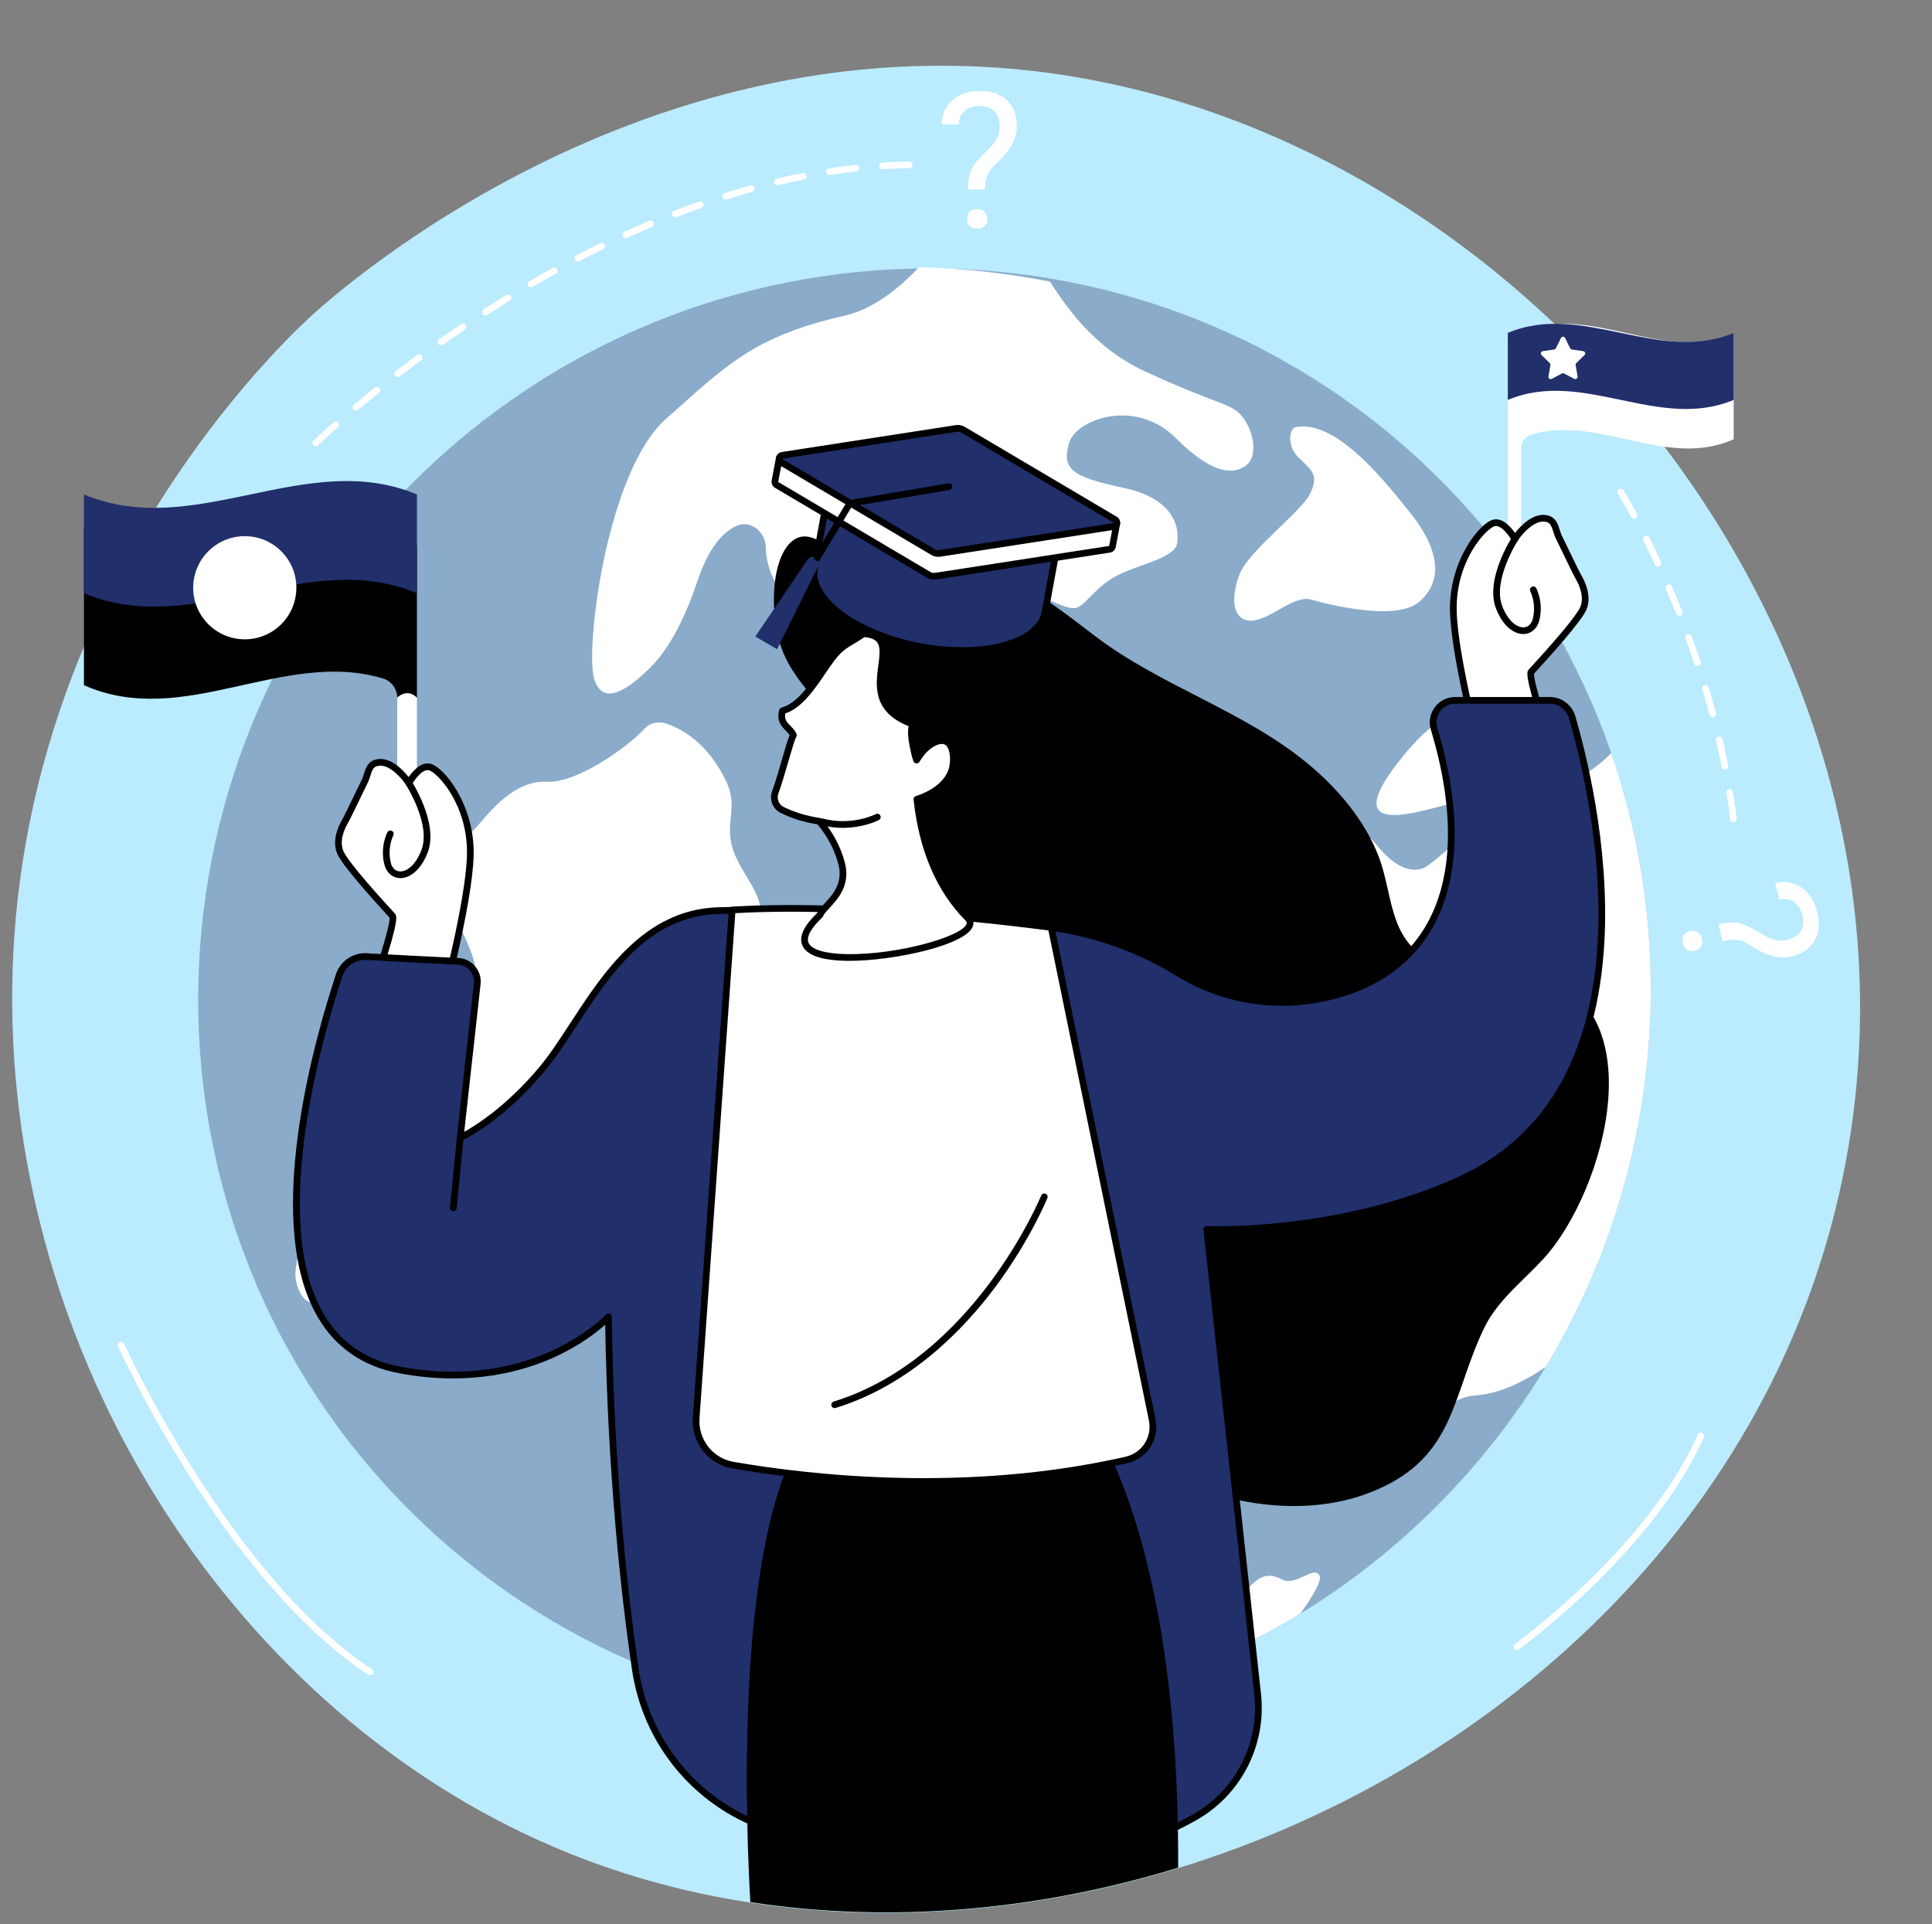
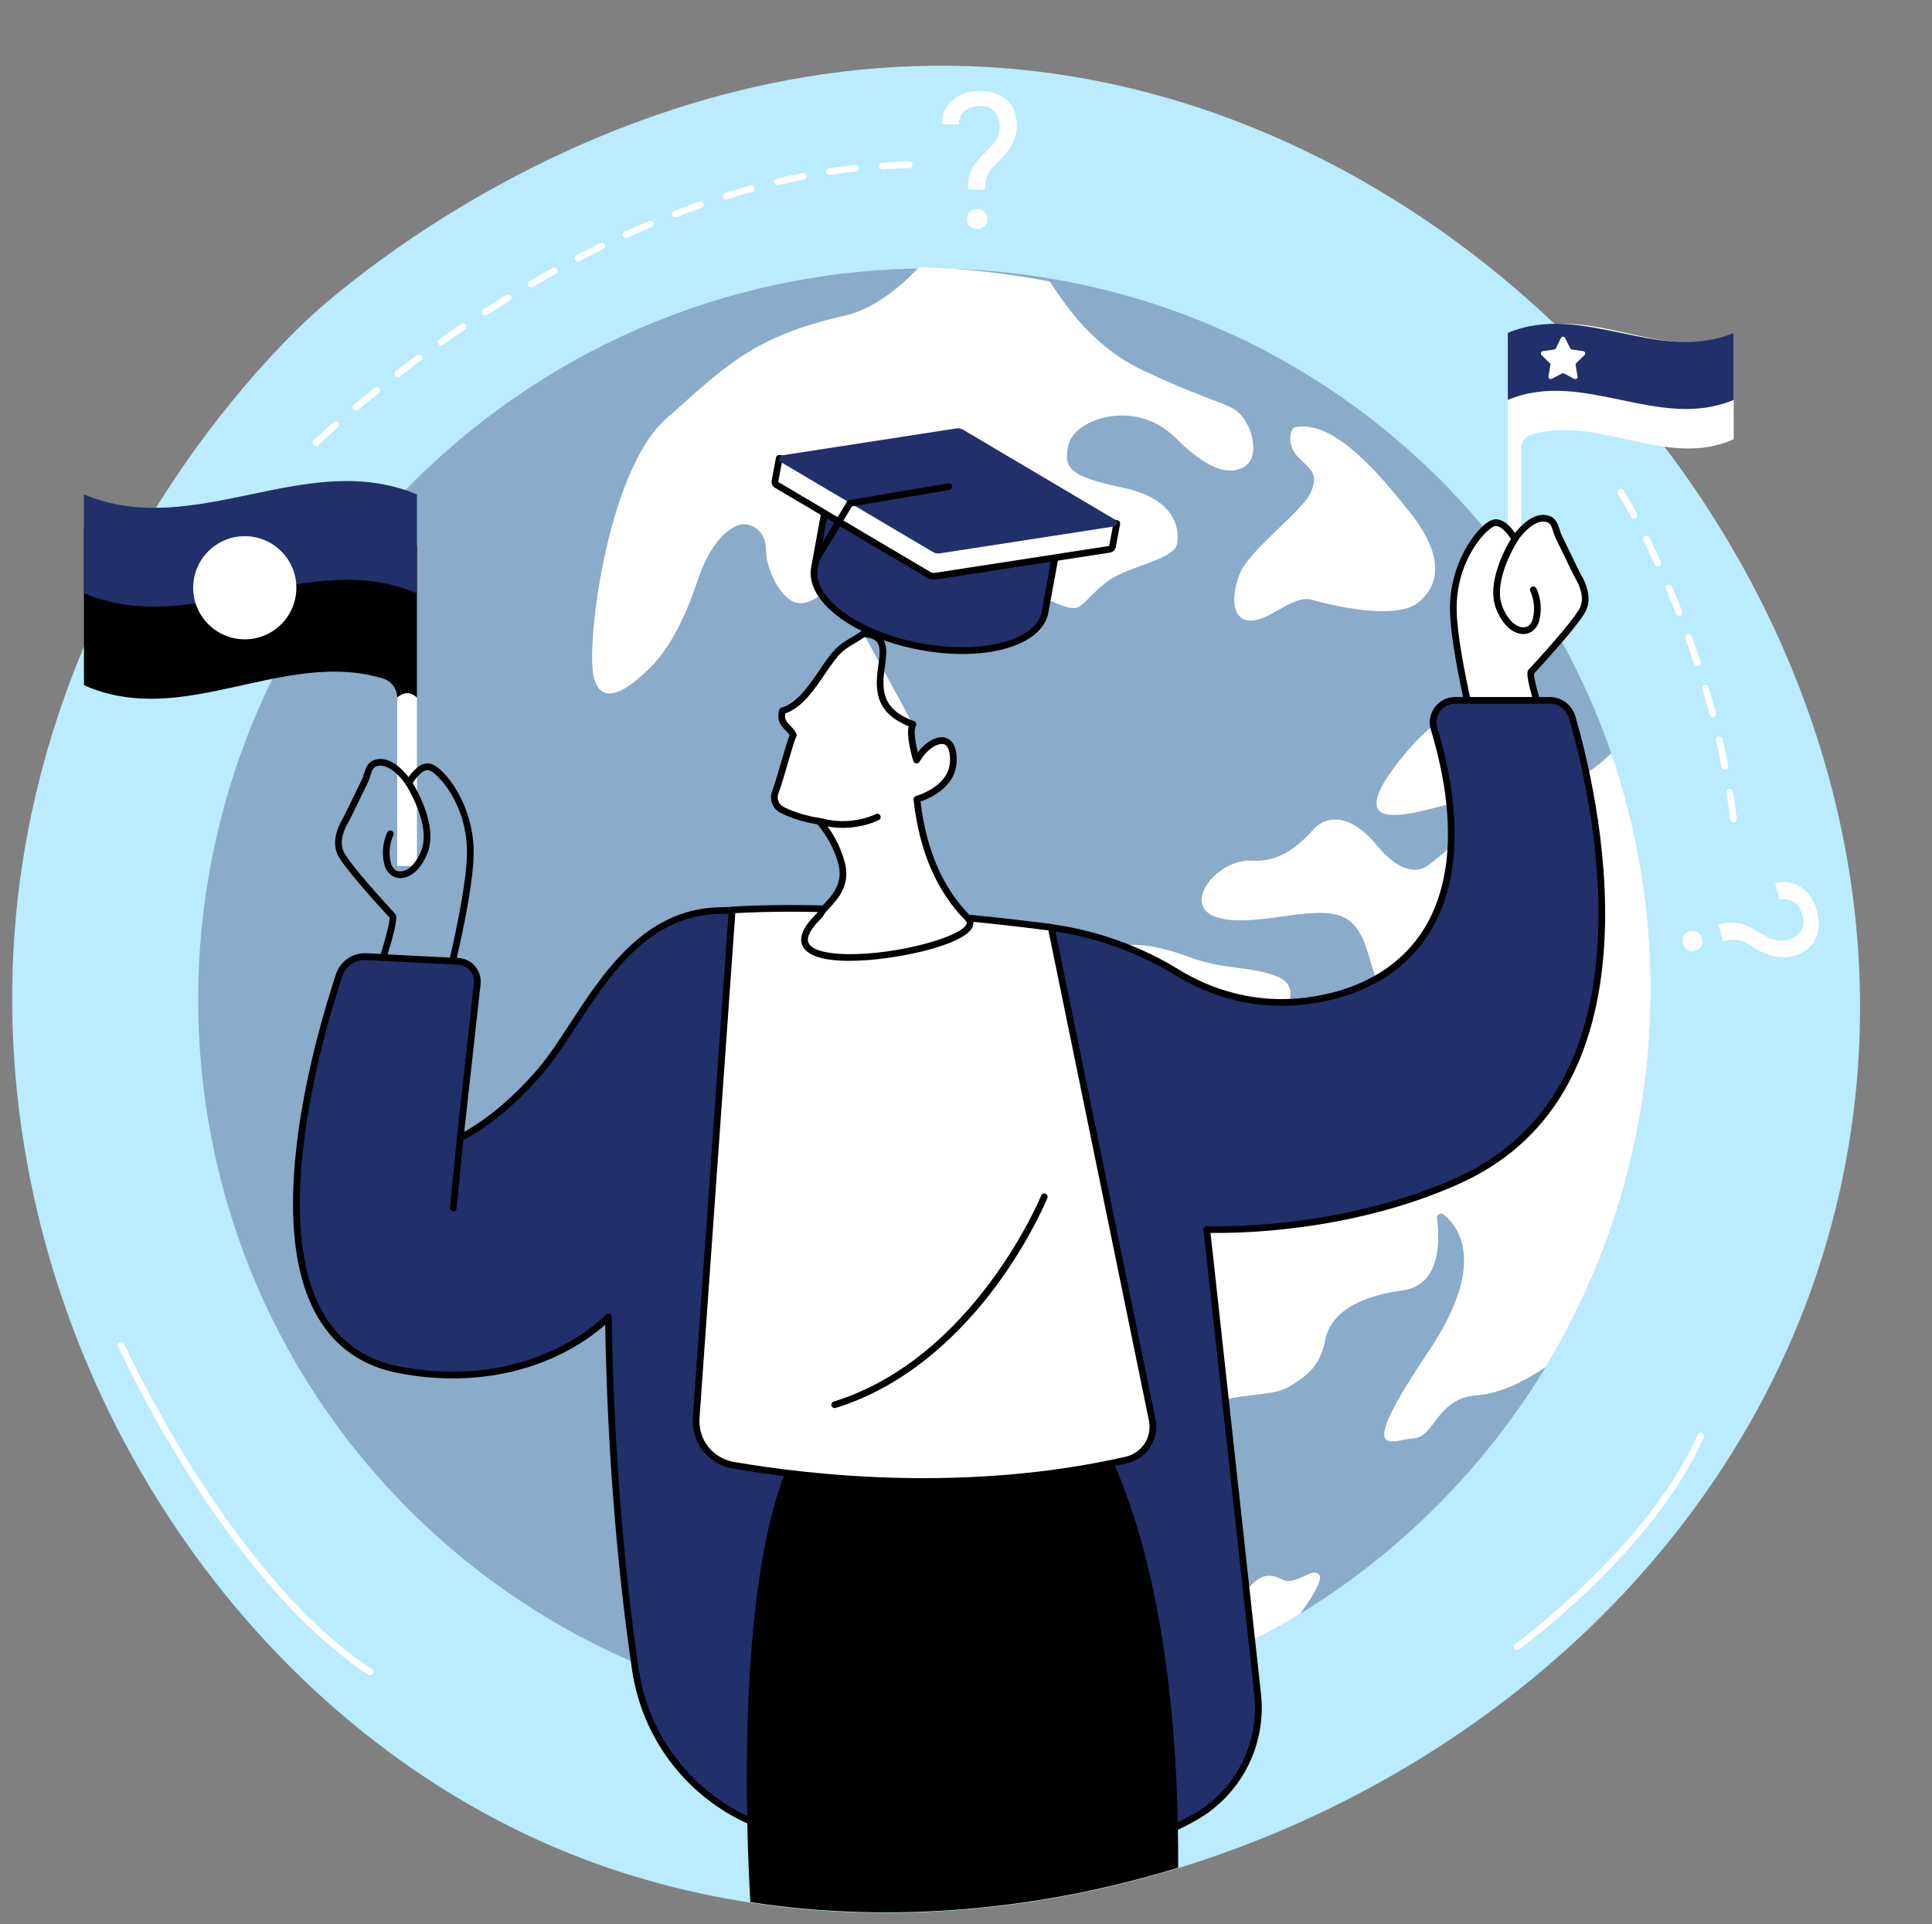
<svg xmlns="http://www.w3.org/2000/svg" fill="#000000" height="1906.4" preserveAspectRatio="xMidYMid meet" version="1" viewBox="322.7 269.9 1913.8 1906.4" width="1913.8" zoomAndPan="magnify">
  <rect x="322.7" y="269.9" width="1913.8" height="1906.4" fill="#808080" stroke="none" />
  <g>
    <g id="change1_1">
      <path d="M 2153.91 1405.039 C 2094.48 1761.461 1812.98 2021.441 1489.75 2120.711 C 1351.43 2163.219 1205.449 2176.289 1065.988 2154.859 C 1004.801 2145.5 944.859 2129.48 887.363 2106.391 C 570.223 1979.059 346.137 1644.441 335.164 1286.43 C 322.719 880.16 590.176 621.109 628.16 585.512 C 652.129 563.07 975.473 269.871 1399.961 348.289 C 1856.309 432.578 2236.48 909.801 2153.91 1405.039" fill="#baebff" />
    </g>
    <g id="change2_1">
      <path d="M 1745.488 1762.34 C 1463.57 2044.25 1008.031 2045.789 728.016 1765.77 C 447.992 1485.75 449.527 1030.211 731.445 748.289 C 1013.359 466.379 1468.898 464.84 1748.922 744.859 C 2028.941 1024.879 2027.398 1480.422 1745.488 1762.34" fill="#8aabca" />
    </g>
    <g id="change3_1">
      <path d="M 1605.82 693.09 C 1600.66 694.078 1596.5 710.629 1608.809 722.941 C 1621.129 735.262 1629.352 739.352 1621.051 757.91 C 1612.75 776.48 1560.102 814.762 1550.75 838.48 C 1541.41 862.191 1543.391 884.84 1561.922 884.781 C 1580.461 884.719 1604.23 858.891 1621.719 863.98 C 1639.211 869.07 1705.07 885.328 1727.781 866.711 C 1750.5 848.102 1751.629 818.23 1719.84 778.18 C 1688.059 738.121 1643.949 685.75 1605.82 693.09" fill="#ffffff" />
    </g>
    <g id="change3_2">
-       <path d="M 982.777 986.809 C 974.719 984.148 966.332 986.109 961.066 991.891 C 944.547 1010.039 894.07 1045.93 864.961 1044.398 C 827.887 1042.461 803.422 1081.301 790.34 1093.781 C 763.77 1119.109 755.012 1133.441 773.594 1176.82 C 792.176 1220.199 803.605 1233.039 781.102 1260.129 C 758.598 1287.219 666.371 1386.59 650.75 1420.57 C 635.133 1454.551 614.344 1514.359 615.371 1533.98 C 616.398 1553.609 635.328 1582.879 655.543 1532.828 C 675.758 1482.781 683.109 1457.059 719.953 1454.648 C 756.801 1452.23 830.949 1435.449 850.812 1420.18 C 870.672 1404.91 891.336 1404.898 902.578 1412.012 C 913.828 1419.129 939.535 1432.441 951.473 1431.969 C 963.406 1431.512 969.5 1402.469 981.559 1383.531 C 993.613 1364.59 1002.91 1355.289 1044 1371.578 C 1085.09 1387.859 1106.449 1338.961 1076.73 1290.648 C 1047.02 1242.328 1042.551 1198.602 1066.77 1183.559 C 1091 1168.52 1057.949 1139.602 1048.891 1111.941 C 1039.828 1084.281 1054.98 1070.23 1041.512 1042.828 C 1023.301 1005.801 998.359 991.969 982.777 986.809" fill="#ffffff" />
-     </g>
+       </g>
    <g id="change3_3">
      <path d="M 1635.691 1596.391 C 1640.102 1574.68 1661.859 1555.078 1711.781 1548.398 C 1750.988 1543.16 1748.852 1496.559 1746.129 1476.809 C 1745.629 1473.18 1749.809 1470.871 1752.66 1473.141 C 1768.18 1485.48 1795.77 1522.488 1737.609 1609.059 C 1662.391 1721.039 1702.609 1695.961 1723.219 1694.801 C 1743.84 1693.648 1745.961 1655.121 1785.191 1652.289 C 1809.922 1650.512 1835.09 1636.988 1853.82 1624.18 C 1965.719 1439.16 1987.461 1215.262 1918.75 1016.078 C 1902.648 1032.57 1841.969 1085.449 1799.34 995.98 C 1799.34 995.98 1777.852 935.309 1708.129 1024.488 C 1638.398 1113.68 1756.809 1062.301 1766.559 1065.52 C 1776.32 1068.738 1797.969 1081.68 1737.07 1127.441 C 1737.07 1127.441 1717.48 1144.871 1687.23 1108.09 C 1656.988 1071.309 1634.172 1081.148 1625.469 1089.859 C 1616.762 1098.559 1597.148 1124.66 1562.441 1122.609 C 1527.738 1120.559 1490.699 1168.41 1529.711 1179.129 C 1568.719 1189.84 1630.648 1162.52 1657.699 1180.859 C 1684.762 1199.211 1675.91 1249.141 1705.148 1263.141 C 1734.391 1277.148 1761.672 1230.41 1772.48 1241.219 C 1783.289 1252.031 1784.219 1296.5 1764.648 1309.59 C 1745.09 1322.672 1703.949 1296.77 1693.012 1325.012 C 1682.07 1353.25 1706.98 1365.102 1699.32 1383.57 C 1691.672 1402.031 1644 1384.84 1634.379 1342.57 C 1624.762 1300.301 1596.488 1319.922 1594.398 1296.059 C 1592.309 1272.199 1614.078 1248.262 1588.09 1237.512 C 1562.09 1226.738 1536.039 1231.172 1501.379 1218.27 C 1466.711 1205.371 1433.102 1200.059 1417.859 1215.301 C 1402.621 1230.539 1394.949 1255.512 1366.68 1275.129 C 1338.41 1294.75 1265.539 1352.488 1356.43 1417.27 C 1447.328 1482.039 1397.328 1512.578 1392.98 1516.941 C 1388.629 1521.289 1330.949 1576.809 1328.719 1594.172 C 1326.488 1611.531 1315.488 1657.129 1253.621 1669.27 C 1191.75 1681.41 1118.762 1773.859 1152.352 1785.68 C 1185.941 1797.488 1251.078 1777.75 1300.961 1784.09 C 1350.84 1790.43 1484.449 1734.66 1497.621 1689.059 C 1510.789 1643.449 1573.648 1658.43 1598.648 1644.238 C 1623.641 1630.059 1631.281 1618.102 1635.691 1596.391" fill="#ffffff" />
    </g>
    <g id="change3_4">
      <path d="M 1233.102 534.609 C 1215.422 553.199 1189.559 575.789 1159.43 582.641 C 1068.5 603.32 1041.738 632.352 982.543 684.75 C 923.348 737.148 902.297 912.809 911.223 942.41 C 920.152 972 947.699 950.391 967.332 930.762 C 986.965 911.129 1002.281 879.359 1013.691 845.289 C 1025.09 811.23 1039.559 796.77 1052.25 790.871 C 1064.949 784.969 1081.648 795.461 1081.41 813.828 C 1081.18 832.191 1094.711 862.219 1110.988 866.879 C 1131 872.609 1153.961 839.629 1167.789 834.859 C 1181.621 830.102 1212.75 848.82 1242.578 839.391 C 1272.398 829.949 1297.672 838.68 1327.359 849.77 C 1357.051 860.871 1379.309 874.859 1388.91 872.059 C 1398.512 869.262 1408.449 850.262 1430.641 839.391 C 1452.84 828.531 1486.07 822.488 1488.672 808.559 C 1491.27 794.629 1487.711 764.199 1435.32 753.141 C 1382.93 742.078 1375 734.148 1381.43 709.59 C 1387.871 685.031 1447.43 663.988 1487.078 703.641 C 1526.738 743.301 1547.07 738.828 1557.5 730.66 C 1567.93 722.5 1565.801 699.699 1554.27 684.039 C 1542.738 668.379 1533.25 673.34 1455.93 637.359 C 1404.328 613.34 1376.941 570.48 1362.672 548.852 C 1319.59 540.449 1276.23 535.691 1233.102 534.609" fill="#ffffff" />
    </g>
    <g id="change3_5">
      <path d="M 1629.629 1830.398 C 1623.68 1821.031 1606.531 1841.578 1592.891 1834.789 C 1579.25 1828.012 1569.852 1828.898 1553.551 1850.301 C 1537.262 1871.711 1508.148 1892.301 1488.512 1891.512 C 1468.871 1890.73 1447.551 1883.109 1423.559 1905.398 C 1399.57 1927.68 1356.012 1928.68 1335.539 1923.629 C 1315.059 1918.57 1283.48 1910.988 1263.781 1930.699 C 1251.09 1943.391 1234.531 1959.281 1224.988 1974.691 C 1358.52 1976.27 1492.621 1940.898 1610.672 1868.629 C 1621.32 1853.988 1633.031 1835.762 1629.629 1830.398" fill="#ffffff" />
    </g>
    <g id="change3_6">
      <path d="M 1828.801 599.039 C 1899.23 569.281 1969.648 631.129 2040.078 599.801 L 2040.078 705.102 C 1973.078 734.898 1906.09 680.379 1839.09 700.621 C 1833.422 702.328 1829.551 707.578 1829.551 713.5 L 1829.551 826.621 L 1816.32 826.621 L 1816.32 612.238 C 1816.32 607.328 1822.172 602.211 1828.801 599.039" fill="#ffffff" />
    </g>
    <g id="change4_1">
      <path d="M 2040.078 599.699 C 2040.078 604.5 2040.078 609.301 2040.078 614.102 C 2040.078 626.629 2040.078 639.16 2040.078 651.691 C 2040.078 656.488 2040.078 661.289 2040.078 666.09 C 1965.5 697.281 1890.91 634.898 1816.32 666.09 C 1816.32 661.289 1816.32 656.488 1816.32 651.691 C 1816.32 639.16 1816.32 626.629 1816.32 614.102 C 1816.32 609.301 1816.32 604.5 1816.32 599.699 C 1890.898 568.512 1965.488 630.898 2040.078 599.699" fill="#212f6b" />
    </g>
    <g id="change3_7">
      <path d="M 1873.039 604.738 L 1878.07 614.922 C 1878.398 615.602 1879.039 616.059 1879.781 616.172 L 1891.02 617.801 C 1892.891 618.07 1893.641 620.371 1892.289 621.691 L 1884.148 629.621 C 1883.621 630.141 1883.371 630.891 1883.5 631.629 L 1885.422 642.828 C 1885.738 644.691 1883.781 646.109 1882.109 645.23 L 1872.059 639.941 C 1871.398 639.59 1870.602 639.59 1869.941 639.941 L 1859.891 645.23 C 1858.211 646.109 1856.262 644.691 1856.578 642.828 L 1858.5 631.629 C 1858.629 630.891 1858.379 630.141 1857.852 629.621 L 1849.711 621.691 C 1848.359 620.371 1849.109 618.07 1850.98 617.801 L 1862.211 616.172 C 1862.961 616.059 1863.602 615.602 1863.93 614.922 L 1868.961 604.738 C 1869.789 603.051 1872.211 603.051 1873.039 604.738" fill="#ffffff" />
    </g>
    <g id="change5_1">
      <path d="M 735.691 811.859 L 735.691 961.129 C 725.805 951.238 716.18 961.129 716.18 961.129 C 716.18 952.391 710.465 944.641 702.121 942.129 C 603.375 912.289 504.605 992.648 405.859 948.719 L 405.859 793.52 C 509.66 839.691 613.48 748.539 717.281 792.391 C 727.062 797.07 735.691 804.602 735.691 811.859" />
    </g>
    <g id="change3_8">
      <path d="M 735.691 961.129 L 735.691 1127.852 L 716.18 1127.852 L 716.18 961.129 C 716.18 961.129 725.805 951.238 735.691 961.129" fill="#ffffff" />
    </g>
    <g id="change4_2">
      <path d="M 405.848 759.77 C 405.848 766.84 405.848 773.922 405.848 781 C 405.848 799.461 405.848 817.93 405.848 836.398 C 405.848 843.48 405.848 850.551 405.848 857.629 C 515.793 903.609 625.742 811.648 735.691 857.629 C 735.691 850.551 735.691 843.48 735.691 836.398 C 735.691 817.93 735.691 799.461 735.691 781 C 735.691 773.922 735.691 766.84 735.691 759.77 C 625.742 713.789 515.797 805.75 405.848 759.77" fill="#212f6b" />
    </g>
    <g id="change3_9">
      <path d="M 616.27 852.191 C 616.27 880.41 593.395 903.289 565.172 903.289 C 536.949 903.289 514.07 880.41 514.07 852.191 C 514.07 823.969 536.949 801.09 565.172 801.09 C 593.395 801.09 616.27 823.969 616.27 852.191" fill="#ffffff" />
    </g>
    <g id="change3_10">
      <path d="M 1881.91 832.969 C 1883.488 836.23 1885.109 839.469 1886.898 842.621 C 1889.93 847.949 1896.16 861.23 1891 872.891 C 1885.961 884.25 1854.48 919.141 1839.531 935.359 C 1834.422 940.91 1869.891 1039.859 1869.891 1039.859 L 1794.641 1039.5 C 1794.641 1039.5 1763.559 925.641 1762.352 875.359 C 1761.141 825.07 1792.352 790.02 1802.859 787.898 C 1813.379 785.77 1823.199 803.898 1823.199 803.898 C 1823.199 803.898 1839.02 779.512 1855.34 783.828 C 1863.898 786.102 1863.352 795.238 1867.141 802.559 L 1881.91 832.969" fill="#ffffff" />
    </g>
    <g id="change5_2">
      <path d="M 1797.191 1036.199 L 1865.191 1036.531 C 1862.262 1028.238 1855.738 1009.578 1849.641 990.711 C 1832.59 938.012 1835.191 935.191 1837.102 933.121 C 1865.98 901.77 1884.531 879.32 1887.969 871.551 C 1892.539 861.23 1886.73 849.031 1884.02 844.262 C 1882.141 840.949 1880.461 837.57 1878.93 834.41 L 1864.16 804 C 1862.922 801.609 1862.121 799.07 1861.352 796.629 C 1859.648 791.211 1858.488 788.09 1854.488 787.031 C 1843.012 783.98 1830.012 799.48 1825.98 805.699 C 1825.34 806.68 1824.219 807.238 1823.07 807.211 C 1821.898 807.16 1820.852 806.512 1820.289 805.48 C 1818.039 801.34 1810.148 789.801 1803.52 791.141 C 1795.941 792.672 1764.441 824.531 1765.66 875.281 C 1766.75 920.551 1792.711 1019.449 1797.191 1036.199 Z M 1869.891 1043.172 C 1869.879 1043.172 1869.879 1043.172 1869.871 1043.172 L 1794.629 1042.809 C 1793.141 1042.801 1791.84 1041.809 1791.449 1040.371 C 1790.18 1035.711 1760.25 925.539 1759.039 875.43 C 1757.84 825.461 1788.809 787.359 1802.211 784.648 C 1811.43 782.801 1819.398 792.09 1823.422 797.969 C 1829.121 790.73 1842.129 776.91 1856.191 780.629 C 1863.91 782.68 1865.91 789.039 1867.672 794.648 C 1868.352 796.82 1869.059 799.07 1870.078 801.039 L 1884.879 831.52 C 1886.371 834.578 1887.988 837.84 1889.781 840.988 C 1892.98 846.629 1899.809 861.16 1894.02 874.23 C 1888.961 885.66 1859.641 918.41 1842.328 937.211 C 1841.34 944.449 1857 994.121 1873 1038.738 C 1873.371 1039.762 1873.211 1040.891 1872.59 1041.77 C 1871.969 1042.648 1870.961 1043.172 1869.891 1043.172" />
    </g>
    <g id="change5_3">
      <path d="M 1831.641 898.051 C 1823.211 898.051 1812.039 891.551 1804.738 873.109 C 1793.18 843.891 1820.309 802.281 1821.461 800.52 C 1822.469 799 1824.52 798.578 1826.051 799.578 C 1827.578 800.59 1828 802.641 1826.988 804.172 C 1826.73 804.57 1800.609 844.66 1810.898 870.672 C 1817.211 886.621 1826.34 891.82 1832.281 891.41 C 1836.621 891.109 1839.84 887.969 1841.121 882.801 C 1844.809 867.75 1838.699 855.871 1838.629 855.75 C 1837.781 854.141 1838.398 852.141 1840.012 851.281 C 1841.621 850.43 1843.621 851.031 1844.48 852.641 C 1844.781 853.211 1851.871 866.77 1847.539 884.379 C 1845.602 892.301 1839.922 897.531 1832.73 898.012 C 1832.371 898.039 1832.012 898.051 1831.641 898.051" />
    </g>
    <g id="change3_11">
-       <path d="M 669.02 1074.781 C 667.438 1078.031 665.816 1081.281 664.023 1084.43 C 661 1089.762 654.766 1103.039 659.93 1114.699 C 664.965 1126.059 696.449 1160.949 711.395 1177.172 C 716.508 1182.719 681.039 1281.672 681.039 1281.672 L 756.281 1281.309 C 756.281 1281.309 787.363 1167.449 788.574 1117.16 C 789.785 1066.879 758.574 1031.828 748.062 1029.711 C 737.551 1027.578 727.727 1045.711 727.727 1045.711 C 727.727 1045.711 711.91 1021.309 695.586 1025.641 C 687.027 1027.91 687.574 1037.051 683.789 1044.359 L 669.02 1074.781" fill="#ffffff" />
-     </g>
+       </g>
    <g id="change5_4">
      <path d="M 669.02 1074.781 L 669.039 1074.781 Z M 699.48 1028.449 C 698.457 1028.449 697.441 1028.57 696.438 1028.84 C 692.434 1029.898 691.273 1033.02 689.574 1038.441 C 688.805 1040.879 688.012 1043.41 686.73 1045.891 L 671.996 1076.219 C 670.465 1079.379 668.789 1082.75 666.902 1086.07 C 664.195 1090.84 658.387 1103.039 662.957 1113.359 C 666.402 1121.129 684.945 1143.578 713.832 1174.93 C 715.734 1176.988 718.336 1179.82 701.285 1232.52 C 695.184 1251.391 688.664 1270.051 685.738 1278.34 L 753.742 1278.012 C 758.223 1261.25 784.176 1162.352 785.266 1117.078 C 786.488 1066.34 754.988 1034.48 747.41 1032.949 C 740.809 1031.621 732.891 1043.148 730.637 1047.289 C 730.078 1048.32 729.023 1048.969 727.855 1049.02 C 726.688 1049.031 725.59 1048.488 724.953 1047.512 C 721.258 1041.84 710.102 1028.449 699.48 1028.449 Z M 681.039 1284.98 C 679.965 1284.98 678.957 1284.461 678.34 1283.578 C 677.715 1282.699 677.559 1281.57 677.926 1280.551 C 693.922 1235.922 709.586 1186.262 708.594 1179.012 C 691.289 1160.219 661.969 1127.48 656.902 1116.039 C 651.113 1102.969 657.941 1088.441 661.148 1082.801 C 662.938 1079.641 664.559 1076.379 666.043 1073.328 L 680.812 1042.922 C 681.867 1040.879 682.574 1038.629 683.258 1036.449 C 685.016 1030.84 687.016 1024.488 694.738 1022.441 C 708.789 1018.719 721.809 1032.531 727.504 1039.781 C 731.531 1033.891 739.508 1024.609 748.719 1026.461 C 762.117 1029.172 793.09 1067.27 791.887 1117.238 C 790.68 1167.352 760.75 1277.512 759.477 1282.18 C 759.086 1283.609 757.785 1284.609 756.301 1284.621 L 681.059 1284.98 C 681.051 1284.98 681.047 1284.98 681.039 1284.98" />
    </g>
    <g id="change5_5">
      <path d="M 719.281 1139.859 C 718.914 1139.859 718.551 1139.852 718.195 1139.82 C 711.004 1139.328 705.328 1134.109 703.383 1126.191 C 699.055 1108.578 706.145 1095.02 706.449 1094.449 C 707.312 1092.84 709.312 1092.23 710.93 1093.09 C 712.539 1093.949 713.148 1095.961 712.289 1097.57 C 712.23 1097.68 706.113 1109.551 709.812 1124.609 C 711.086 1129.781 714.305 1132.922 718.645 1133.219 C 724.578 1133.621 733.719 1128.43 740.031 1112.48 C 750.316 1086.469 724.199 1046.379 723.938 1045.98 C 722.93 1044.449 723.352 1042.398 724.875 1041.391 C 726.398 1040.391 728.453 1040.809 729.461 1042.328 C 730.621 1044.09 757.746 1085.699 746.188 1114.91 C 738.891 1133.359 727.715 1139.859 719.281 1139.859" />
    </g>
    <g id="change5_6">
-       <path d="M 1408.148 900.578 C 1356.91 861.77 1307.441 820.801 1237.969 825.898 C 1203.73 828.41 1197.379 836.59 1162.879 822.941 C 1148.73 817.34 1129.262 795.648 1112.621 802.801 C 1090.039 812.5 1083.52 863.34 1094.488 904.449 C 1105.379 945.281 1142.219 970.898 1163.91 1005.281 C 1197.73 1058.922 1232.941 1138.781 1276.98 1185.371 C 1321.441 1232.398 1362.328 1252.219 1364.84 1316.879 C 1367.121 1375.512 1335.398 1429.922 1326.539 1487.922 C 1305.102 1628.16 1412.93 1721.648 1537.559 1753.328 C 1586.5 1765.762 1639.77 1765.98 1686.141 1746 C 1764.781 1712.141 1760.969 1651.48 1793 1585.359 C 1806.141 1558.23 1831.18 1539.23 1851.578 1517.039 C 1913.051 1450.191 1966.281 1259.801 1836.211 1232.648 C 1803.762 1225.871 1767.59 1236.23 1738.289 1220.699 C 1698.211 1199.441 1702.441 1155.48 1688.641 1119.141 C 1674.789 1082.641 1647.672 1050.84 1617.98 1026.301 C 1554.809 974.102 1473.391 949.988 1408.148 900.578" />
-     </g>
+       </g>
    <g id="change4_3">
      <path d="M 685.879 1217.602 C 710.395 1219.078 751.477 1221.102 776.461 1222.301 C 788.035 1222.859 796.723 1233.059 795.445 1244.578 L 778.574 1397.051 C 778.574 1397.051 817.133 1379.711 859.352 1329.422 C 901.574 1279.129 939.605 1175.75 1033.121 1172.09 C 1092.609 1169.77 1241.879 1179.289 1342.609 1186.52 C 1394.34 1190.238 1444.512 1206.102 1488.68 1233.281 C 1520.781 1253.031 1568.43 1270.672 1628.711 1259.711 C 1739.352 1239.578 1789.328 1144.871 1743.27 991.898 C 1739.051 977.891 1749.48 963.762 1764.109 963.762 L 1857.949 963.762 C 1868.148 963.762 1877.102 970.48 1879.969 980.262 C 1901.352 1053.191 1972.789 1347.059 1767.102 1439.578 C 1645.699 1494.18 1518.109 1487.891 1518.109 1487.891 L 1568.512 1948.34 C 1573.891 1997.539 1549.699 2045.328 1506.75 2069.949 C 1461.68 2095.789 1391.23 2119.52 1286.43 2116.051 C 1198.922 2113.148 1130.922 2097.66 1080.719 2080.02 C 1012.031 2055.891 962.535 1995.551 952.004 1923.512 C 940.66 1845.941 927.539 1725.629 925.383 1574.559 C 925.383 1574.559 854.277 1652.441 718.988 1627.219 C 551.91 1596.078 632.793 1314.211 658.668 1236.031 C 662.512 1224.422 673.672 1216.871 685.879 1217.602" fill="#212f6b" />
    </g>
    <g id="change5_7">
      <path d="M 925.383 1571.25 C 925.777 1571.25 926.176 1571.32 926.559 1571.461 C 927.824 1571.949 928.672 1573.148 928.691 1574.512 C 930.871 1727.211 944.355 1848.32 955.277 1923.031 C 965.68 1994.172 1014.172 2053.129 1081.809 2076.898 C 1142.43 2098.191 1211.309 2110.25 1286.539 2112.738 C 1373.672 2115.629 1447.23 2100.27 1505.109 2067.078 C 1546.871 2043.129 1570.469 1996.66 1565.219 1948.691 L 1514.82 1488.25 C 1514.711 1487.289 1515.039 1486.328 1515.699 1485.621 C 1516.371 1484.91 1517.301 1484.52 1518.27 1484.578 C 1519.539 1484.641 1646.512 1490.18 1765.738 1436.559 C 1851.988 1397.762 1898.969 1318.98 1905.379 1202.391 C 1910.551 1108.379 1887.109 1016.379 1876.789 981.191 C 1874.352 972.879 1866.609 967.07 1857.949 967.07 L 1764.109 967.07 C 1758.219 967.07 1752.82 969.789 1749.301 974.52 C 1745.77 979.27 1744.719 985.262 1746.43 990.949 C 1771.578 1074.422 1769.09 1144.32 1739.25 1193.09 C 1716.77 1229.809 1678.75 1253.969 1629.301 1262.969 C 1566.352 1274.422 1517.141 1254.68 1486.949 1236.102 C 1443.75 1209.52 1393.75 1193.512 1342.371 1189.82 C 1233.352 1181.988 1091.219 1173.129 1033.25 1175.398 C 964.219 1178.102 926.43 1236.09 893.09 1287.238 C 882.398 1303.648 872.301 1319.148 861.887 1331.551 C 819.664 1381.84 781.535 1399.352 779.934 1400.07 C 778.852 1400.559 777.59 1400.43 776.629 1399.73 C 775.668 1399.031 775.156 1397.871 775.285 1396.691 L 792.156 1244.211 C 792.672 1239.559 791.285 1235.031 788.246 1231.469 C 785.215 1227.922 780.973 1225.84 776.305 1225.609 C 747.98 1224.25 709.27 1222.328 685.68 1220.91 C 675.004 1220.281 665.172 1226.91 661.812 1237.07 C 643.605 1292.09 588.477 1478.84 643.512 1572.031 C 660.141 1600.18 685.738 1617.66 719.598 1623.969 C 851.359 1648.539 922.238 1573.09 922.938 1572.32 C 923.578 1571.621 924.469 1571.25 925.383 1571.25 Z M 1306.969 2119.711 C 1300.172 2119.711 1293.289 2119.59 1286.32 2119.359 C 1210.41 2116.852 1140.871 2104.66 1079.621 2083.141 C 1009.641 2058.559 959.484 1997.57 948.727 1923.988 C 937.957 1850.328 924.707 1731.711 922.188 1582.25 C 914.352 1589.32 898.387 1602.02 874.328 1613.34 C 842.238 1628.441 789.141 1643.672 718.383 1630.48 C 682.562 1623.801 655.453 1605.27 637.809 1575.391 C 613.695 1534.559 607.07 1472.879 618.117 1392.07 C 627.043 1326.77 645.387 1265.629 655.523 1234.988 C 659.828 1221.98 672.371 1213.469 686.078 1214.301 C 709.633 1215.719 748.316 1217.641 776.621 1219 C 783.137 1219.309 789.051 1222.211 793.281 1227.172 C 797.52 1232.141 799.457 1238.449 798.738 1244.941 L 782.547 1391.262 C 794.453 1384.641 824.688 1365.559 856.816 1327.289 C 866.969 1315.199 876.965 1299.859 887.543 1283.629 C 920.066 1233.73 960.543 1171.621 1032.988 1168.789 C 1091.262 1166.5 1233.648 1175.379 1342.84 1183.219 C 1395.281 1186.988 1446.32 1203.32 1490.422 1230.461 C 1519.629 1248.43 1567.219 1267.531 1628.109 1256.449 C 1675.66 1247.801 1712.141 1224.699 1733.602 1189.629 C 1762.43 1142.52 1764.68 1074.469 1740.09 992.859 C 1737.77 985.148 1739.191 977.02 1743.988 970.57 C 1748.77 964.141 1756.102 960.449 1764.109 960.449 L 1857.949 960.449 C 1869.531 960.449 1879.891 968.219 1883.148 979.328 C 1893.559 1014.852 1917.219 1107.719 1911.988 1202.75 C 1905.43 1322.012 1857.141 1402.711 1768.461 1442.602 C 1659.488 1491.609 1544.18 1491.801 1521.82 1491.309 L 1571.801 1947.98 C 1577.328 1998.559 1552.449 2047.559 1508.398 2072.82 C 1454.09 2103.961 1386.398 2119.711 1306.969 2119.711" />
    </g>
    <g id="change5_8">
      <path d="M 771.73 1469.98 C 771.621 1469.98 771.516 1469.969 771.402 1469.961 C 769.582 1469.781 768.254 1468.16 768.434 1466.34 L 775.281 1396.73 C 775.461 1394.898 777.07 1393.578 778.902 1393.75 C 780.723 1393.93 782.051 1395.551 781.871 1397.371 L 775.02 1466.988 C 774.855 1468.699 773.414 1469.98 771.73 1469.98" />
    </g>
    <g id="change5_9">
      <path d="M 1489.75 2120.238 C 1351.43 2162.75 1205.449 2175.809 1065.988 2154.379 C 1064.922 2136.148 1063.559 2107.441 1062.871 2072.738 C 1060.91 1972.051 1064.949 1820.93 1100.219 1729.012 C 1106.68 1712.102 1114.23 1697.199 1122.969 1685 L 1400.102 1673.34 C 1400.102 1673.34 1411.27 1686.98 1425.699 1719.141 C 1450.77 1774.941 1485.781 1886.48 1489.441 2079.102 C 1489.711 2092.43 1489.82 2106.129 1489.75 2120.238" />
    </g>
    <g id="change3_12">
      <path d="M 1047.961 1171.461 L 1012.309 1674.609 C 1010.699 1697.352 1026.539 1717.641 1049 1721.512 C 1120.32 1733.801 1278.18 1752.699 1438.148 1716.43 C 1456.199 1712.328 1467.762 1694.691 1464.039 1676.559 L 1364 1188.77 C 1364 1188.77 1183.609 1163.27 1047.961 1171.461" fill="#ffffff" />
    </g>
    <g id="change5_10">
      <path d="M 1051.059 1174.59 L 1015.621 1674.852 C 1014.121 1695.988 1028.711 1714.648 1049.57 1718.238 C 1127.141 1731.609 1280.68 1748.738 1437.41 1713.199 C 1453.891 1709.461 1464.172 1693.66 1460.789 1677.23 L 1361.23 1191.73 C 1339.91 1188.852 1176.199 1167.52 1051.059 1174.59 Z M 1237.691 1740.949 C 1159.281 1740.949 1091.969 1732.27 1048.441 1724.77 C 1024.219 1720.602 1007.27 1698.93 1009.012 1674.379 L 1044.66 1171.219 C 1044.781 1169.57 1046.109 1168.25 1047.762 1168.148 C 1182.191 1160.039 1362.66 1185.238 1364.469 1185.488 C 1365.852 1185.691 1366.961 1186.738 1367.25 1188.109 L 1467.281 1675.898 C 1471.379 1695.891 1458.91 1715.109 1438.879 1719.66 C 1369.059 1735.488 1299.879 1740.949 1237.691 1740.949" />
    </g>
    <g id="change5_11">
      <path d="M 1149.48 1664.941 C 1148.059 1664.941 1146.762 1664.031 1146.32 1662.609 C 1145.781 1660.859 1146.75 1659.012 1148.5 1658.469 C 1287.379 1615.531 1353.41 1456.012 1354.059 1454.398 C 1354.75 1452.711 1356.672 1451.891 1358.371 1452.578 C 1360.059 1453.262 1360.879 1455.191 1360.199 1456.891 C 1360.031 1457.301 1343.25 1498.328 1309.23 1544.141 C 1277.781 1586.52 1224.699 1641.84 1150.461 1664.789 C 1150.129 1664.891 1149.801 1664.941 1149.48 1664.941" />
    </g>
    <g id="change3_13">
-       <path d="M 1178.121 897.719 C 1168.59 904.449 1163.23 906.148 1155.41 912.648 C 1139.512 925.871 1123.379 967.238 1097.789 974.09 C 1094.078 987.719 1105.012 990.16 1108.629 998.191 C 1105.012 1004.762 1097.488 1036.09 1090.602 1055.059 C 1088.172 1061.75 1091.141 1069.18 1097.52 1072.34 C 1108.172 1077.609 1120.309 1081.441 1134.09 1083.512 C 1140.449 1090.77 1150.961 1104.762 1156.371 1125.199 C 1163.941 1153.828 1138.281 1167.102 1134.988 1176.34 C 1055.871 1251.789 1310.43 1208.82 1281.328 1179.422 C 1246.922 1144.648 1235.02 1099.012 1230.949 1061.711 C 1233.141 1061.09 1261.68 1052.559 1266.359 1029.828 C 1268.07 1021.48 1267.25 1007.93 1259.871 1004.488 C 1252.672 1001.141 1239.691 1007.648 1230.66 1022.93 C 1229.211 1019.02 1228.09 1014.059 1226.98 1008.359 C 1225.449 1000.551 1224.559 991.672 1227.078 987.422 C 1159.281 963.422 1226.59 900.879 1178.121 897.719" fill="#ffffff" />
+       <path d="M 1178.121 897.719 C 1168.59 904.449 1163.23 906.148 1155.41 912.648 C 1139.512 925.871 1123.379 967.238 1097.789 974.09 C 1094.078 987.719 1105.012 990.16 1108.629 998.191 C 1105.012 1004.762 1097.488 1036.09 1090.602 1055.059 C 1088.172 1061.75 1091.141 1069.18 1097.52 1072.34 C 1108.172 1077.609 1120.309 1081.441 1134.09 1083.512 C 1140.449 1090.77 1150.961 1104.762 1156.371 1125.199 C 1163.941 1153.828 1138.281 1167.102 1134.988 1176.34 C 1055.871 1251.789 1310.43 1208.82 1281.328 1179.422 C 1246.922 1144.648 1235.02 1099.012 1230.949 1061.711 C 1233.141 1061.09 1261.68 1052.559 1266.359 1029.828 C 1268.07 1021.48 1267.25 1007.93 1259.871 1004.488 C 1252.672 1001.141 1239.691 1007.648 1230.66 1022.93 C 1229.211 1019.02 1228.09 1014.059 1226.98 1008.359 C 1225.449 1000.551 1224.559 991.672 1227.078 987.422 " fill="#ffffff" />
    </g>
    <g id="change5_12">
      <path d="M 1100.578 976.699 C 1099.488 982.711 1102.172 985.43 1105.75 989.078 C 1107.941 991.309 1110.199 993.621 1111.648 996.828 C 1112.078 997.781 1112.031 998.879 1111.531 999.789 C 1109.809 1002.922 1106.762 1013.449 1103.531 1024.602 C 1100.48 1035.141 1097.02 1047.09 1093.711 1056.191 C 1091.859 1061.301 1094.129 1066.961 1098.988 1069.371 C 1109.621 1074.629 1121.59 1078.289 1134.578 1080.23 C 1135.359 1080.352 1136.059 1080.738 1136.578 1081.32 C 1147.449 1093.738 1155.398 1108.609 1159.57 1124.352 C 1165.469 1146.66 1152.73 1160.441 1144.289 1169.551 C 1141.469 1172.602 1138.809 1175.48 1138.102 1177.449 C 1137.93 1177.941 1137.648 1178.379 1137.27 1178.738 C 1126.051 1189.441 1121.289 1198.078 1123.512 1203.73 C 1126.238 1210.699 1140.219 1214.879 1161.859 1215.191 C 1211.512 1215.879 1274.719 1198.121 1280.078 1185.52 C 1280.488 1184.551 1280.641 1183.43 1278.98 1181.75 C 1250.441 1152.922 1233.18 1112.66 1227.66 1062.07 C 1227.488 1060.469 1228.5 1058.969 1230.051 1058.531 C 1231.219 1058.199 1258.801 1050.148 1263.121 1029.16 C 1264.852 1020.738 1263.371 1009.77 1258.469 1007.488 C 1253.59 1005.23 1242.199 1009.91 1233.512 1024.621 C 1232.859 1025.719 1231.629 1026.34 1230.359 1026.23 C 1229.09 1026.109 1227.988 1025.281 1227.551 1024.078 C 1225.91 1019.609 1224.691 1013.949 1223.73 1009 C 1222.039 1000.34 1221.73 993.859 1222.82 989.359 C 1186.59 975.031 1190.141 948.559 1192.75 929.078 C 1194.07 919.199 1195.219 910.672 1191.371 905.969 C 1189.141 903.238 1185.102 901.648 1179.039 901.109 C 1175.23 903.75 1172.031 905.629 1169.18 907.309 C 1165.191 909.66 1161.738 911.699 1157.52 915.199 C 1152.078 919.719 1146.309 928.199 1140.199 937.18 C 1129.32 953.172 1117.039 971.211 1100.578 976.699 Z M 1164.25 1221.828 C 1163.41 1221.828 1162.578 1221.82 1161.762 1221.809 C 1136.219 1221.449 1121.281 1216.172 1117.34 1206.141 C 1114.02 1197.66 1118.871 1187.281 1132.18 1174.449 C 1133.488 1171.48 1136.141 1168.609 1139.43 1165.059 C 1147.328 1156.52 1158.141 1144.84 1153.172 1126.039 C 1149.359 1111.672 1142.191 1098.051 1132.379 1086.59 C 1119.18 1084.5 1106.961 1080.711 1096.051 1075.301 C 1088.16 1071.398 1084.48 1062.211 1087.488 1053.93 C 1090.719 1045.031 1094.148 1033.199 1097.172 1022.762 C 1100.34 1011.801 1102.93 1002.859 1104.922 998.27 C 1103.922 996.672 1102.512 995.23 1101.031 993.719 C 1096.84 989.449 1091.621 984.141 1094.59 973.219 C 1094.898 972.078 1095.789 971.191 1096.93 970.891 C 1111.988 966.859 1124.07 949.109 1134.719 933.461 C 1141.102 924.078 1147.129 915.23 1153.289 910.109 C 1157.922 906.262 1161.762 904 1165.82 901.609 C 1168.949 899.762 1172.172 897.859 1176.211 895.012 C 1176.82 894.578 1177.57 894.359 1178.328 894.41 C 1186.961 894.98 1192.898 897.379 1196.488 901.77 C 1202.16 908.699 1200.781 919.031 1199.309 929.961 C 1196.66 949.711 1193.672 972.078 1228.18 984.309 C 1229.121 984.629 1229.852 985.371 1230.191 986.301 C 1230.531 987.23 1230.43 988.262 1229.922 989.109 C 1229.172 990.379 1227.691 994.738 1230.219 1007.73 C 1230.699 1010.16 1231.23 1012.762 1231.84 1015.262 C 1240.941 1003.398 1252.84 997.57 1261.27 1001.488 C 1270.77 1005.922 1271.422 1021.629 1269.602 1030.5 C 1265.262 1051.621 1242.762 1061.211 1234.551 1064.039 C 1240.211 1111.84 1256.73 1149.859 1283.691 1177.09 C 1286.922 1180.359 1287.809 1184.281 1286.172 1188.109 C 1278.191 1206.871 1206.809 1221.828 1164.25 1221.828" />
    </g>
    <g id="change3_14">
      <path d="M 1191.762 1079.398 C 1191.762 1079.398 1166.98 1092.281 1136.328 1083.93 L 1191.762 1079.398" fill="#ffffff" />
    </g>
    <g id="change5_13">
      <path d="M 1157.621 1090.078 C 1150.809 1090.078 1143.328 1089.27 1135.449 1087.121 C 1133.691 1086.641 1132.648 1084.82 1133.129 1083.059 C 1133.609 1081.289 1135.43 1080.25 1137.199 1080.73 C 1166.262 1088.648 1190 1076.59 1190.238 1076.469 C 1191.859 1075.621 1193.859 1076.262 1194.699 1077.879 C 1195.539 1079.5 1194.91 1081.5 1193.289 1082.34 C 1192.5 1082.75 1178.078 1090.078 1157.621 1090.078" />
    </g>
    <g id="change4_4">
      <path d="M 1371.672 801.191 L 1357.871 876.52 C 1352.051 907.352 1296.211 922.449 1233.148 910.262 C 1170.078 898.059 1123.68 863.18 1129.5 832.352 L 1143.301 757.02 L 1371.672 801.191" fill="#212f6b" />
    </g>
    <g id="change5_14">
      <path d="M 1145.961 760.91 L 1132.75 832.949 C 1127.281 861.961 1172.602 895.172 1233.781 907.012 C 1276.289 915.23 1317.93 910.922 1339.871 896.02 C 1348.199 890.359 1353.172 883.59 1354.609 875.91 L 1367.828 803.82 Z M 1276.09 917.82 C 1262.23 917.82 1247.5 916.41 1232.52 913.512 C 1166.672 900.77 1119.988 864.859 1126.238 831.738 L 1140.051 756.422 C 1140.211 755.559 1140.711 754.789 1141.441 754.289 C 1142.172 753.789 1143.07 753.602 1143.93 753.77 L 1372.301 797.941 C 1374.09 798.281 1375.262 800 1374.93 801.789 L 1361.129 877.121 C 1359.359 886.48 1353.289 894.91 1343.59 901.5 C 1327.828 912.199 1303.691 917.82 1276.09 917.82" />
    </g>
    <g id="change3_15">
      <path d="M 1141.25 732.93 L 1267.801 705.738 C 1270.16 705.379 1272.57 705.852 1274.621 707.059 L 1382.352 779.559 L 1428.98 788.578 L 1424.719 811.16 C 1424.461 812.57 1423.391 813.828 1421.699 814.09 L 1249.398 840.711 C 1247.039 841.07 1244.629 840.602 1242.578 839.391 L 1092.109 750.352 C 1090.629 749.469 1090.102 747.898 1090.359 746.488 L 1094.629 723.91 L 1141.25 732.93" fill="#ffffff" />
    </g>
    <g id="change5_15">
      <path d="M 1097.262 727.801 L 1093.621 747.102 C 1093.57 747.359 1093.711 747.449 1093.789 747.5 L 1244.262 836.539 C 1245.66 837.359 1247.309 837.68 1248.898 837.43 L 1421.191 810.82 C 1421.289 810.809 1421.422 810.781 1421.469 810.539 L 1425.121 791.211 L 1381.73 782.809 C 1381.289 782.73 1380.879 782.559 1380.512 782.309 L 1272.781 709.809 C 1271.539 709.09 1269.898 708.762 1268.309 709.02 L 1141.949 736.172 C 1141.512 736.262 1141.059 736.27 1140.629 736.18 Z M 1247.84 844.141 C 1245.41 844.141 1243 843.48 1240.891 842.238 L 1090.422 753.199 C 1087.859 751.68 1086.559 748.801 1087.109 745.871 L 1091.371 723.301 C 1091.539 722.43 1092.039 721.672 1092.762 721.18 C 1093.488 720.68 1094.391 720.5 1095.25 720.66 L 1141.219 729.559 L 1267.102 702.512 C 1270.391 701.988 1273.602 702.609 1276.309 704.211 L 1383.641 776.441 L 1429.609 785.328 C 1431.398 785.68 1432.57 787.41 1432.238 789.199 L 1427.98 811.77 C 1427.422 814.711 1425.16 816.91 1422.199 817.359 L 1249.91 843.98 C 1249.219 844.078 1248.531 844.141 1247.84 844.141" />
    </g>
    <g id="change4_5">
      <path d="M 1097.648 720.98 L 1269.949 694.359 C 1272.301 694 1274.711 694.469 1276.77 695.68 L 1427.238 784.719 C 1430.199 786.48 1429.352 791 1425.961 791.52 L 1253.66 818.129 C 1251.301 818.5 1248.891 818.031 1246.84 816.809 L 1096.371 727.77 C 1093.398 726.02 1094.262 721.5 1097.648 720.98" fill="#212f6b" />
    </g>
    <g id="change5_16">
-       <path d="M 1097.648 720.98 L 1097.672 720.98 Z M 1098.148 724.25 C 1098.059 724.262 1097.93 724.289 1097.879 724.531 C 1097.828 724.789 1097.969 724.871 1098.051 724.922 L 1248.52 813.961 C 1249.922 814.789 1251.559 815.109 1253.16 814.859 L 1425.449 788.25 C 1425.551 788.23 1425.68 788.211 1425.73 787.969 C 1425.781 787.711 1425.641 787.621 1425.559 787.57 L 1275.09 698.531 C 1273.691 697.711 1272.051 697.391 1270.449 697.641 Z M 1252.102 821.559 C 1249.672 821.559 1247.262 820.91 1245.148 819.66 L 1094.68 730.621 C 1092.109 729.102 1090.809 726.211 1091.379 723.27 C 1091.941 720.34 1094.211 718.16 1097.141 717.711 L 1269.441 691.09 C 1272.539 690.609 1275.75 691.23 1278.461 692.828 L 1428.93 781.871 C 1431.5 783.398 1432.801 786.281 1432.23 789.219 C 1431.672 792.148 1429.398 794.34 1426.461 794.789 L 1254.172 821.41 C 1253.48 821.512 1252.789 821.559 1252.102 821.559" />
-     </g>
+       </g>
    <g id="change4_6">
-       <path d="M 1130.922 822.469 C 1133.73 824.109 1134.789 827.66 1133.328 830.59 L 1092.48 913.102 L 1070.891 900.488 L 1122.66 824.352 C 1124.5 821.648 1128.102 820.828 1130.922 822.469" fill="#212f6b" />
-     </g>
+       </g>
    <g id="change5_17">
      <path d="M 1132.289 825.699 C 1131.719 825.699 1131.129 825.551 1130.602 825.23 C 1129.031 824.289 1128.52 822.25 1129.461 820.68 L 1161.68 766.891 C 1162.18 766.059 1163.02 765.488 1163.969 765.32 L 1262.039 748.809 C 1263.828 748.5 1265.551 749.719 1265.859 751.52 C 1266.16 753.32 1264.949 755.031 1263.141 755.328 L 1166.578 771.602 L 1135.141 824.09 C 1134.52 825.121 1133.422 825.699 1132.289 825.699" />
    </g>
    <g id="change3_16">
      <path d="M 1280.691 486.891 C 1280.691 484.109 1281.531 481.781 1283.211 479.898 C 1284.898 478.012 1287.391 477.07 1290.691 477.07 C 1294 477.07 1296.512 478.012 1298.219 479.898 C 1299.93 481.781 1300.789 484.109 1300.789 486.891 C 1300.789 489.672 1299.93 491.969 1298.219 493.801 C 1296.512 495.621 1294 496.531 1290.691 496.531 C 1287.391 496.531 1284.898 495.621 1283.211 493.801 C 1281.531 491.969 1280.691 489.672 1280.691 486.891 Z M 1281.422 457.73 C 1281.551 450.461 1282.371 444.719 1283.898 440.512 C 1285.43 436.289 1288.551 431.609 1293.262 426.48 L 1305.289 414.109 C 1310.43 408.309 1313 402.078 1313 395.43 C 1313 389.012 1311.309 383.988 1307.949 380.359 C 1304.578 376.73 1299.691 374.91 1293.262 374.91 C 1287.02 374.91 1282 376.559 1278.211 379.871 C 1274.422 383.172 1272.52 387.609 1272.52 393.172 L 1255.539 393.172 C 1255.66 383.262 1259.199 375.262 1266.141 369.172 C 1273.078 363.078 1282.129 360.039 1293.262 360.039 C 1304.828 360.039 1313.84 363.141 1320.301 369.34 C 1326.75 375.539 1329.98 384.051 1329.98 394.859 C 1329.98 405.559 1325.02 416.09 1315.109 426.48 L 1305.109 436.379 C 1300.641 441.328 1298.398 448.449 1298.398 457.73 L 1281.422 457.73" fill="#ffffff" />
    </g>
    <g id="change3_17">
      <path d="M 1996.59 1192.328 C 1999.289 1191.648 2001.75 1191.879 2003.988 1193.051 C 2006.238 1194.211 2007.77 1196.398 2008.578 1199.602 C 2009.398 1202.801 2009.102 1205.469 2007.699 1207.59 C 2006.301 1209.719 2004.25 1211.121 2001.559 1211.809 C 1998.859 1212.5 1996.422 1212.23 1994.23 1211.02 C 1992.039 1209.809 1990.539 1207.609 1989.719 1204.41 C 1988.91 1201.199 1989.18 1198.559 1990.531 1196.48 C 1991.879 1194.398 1993.898 1193.02 1996.59 1192.328 Z M 2025.031 1185.84 C 2032.102 1184.16 2037.871 1183.551 2042.34 1183.988 C 2046.801 1184.43 2052.102 1186.301 2058.238 1189.602 L 2073.199 1198.191 C 2080.09 1201.738 2086.762 1202.691 2093.211 1201.051 C 2099.422 1199.469 2103.871 1196.59 2106.559 1192.441 C 2109.25 1188.281 2109.801 1183.09 2108.211 1176.859 C 2106.672 1170.809 2103.828 1166.359 2099.691 1163.5 C 2095.551 1160.641 2090.781 1159.891 2085.391 1161.27 L 2081.199 1144.809 C 2090.828 1142.48 2099.461 1143.93 2107.07 1149.16 C 2114.691 1154.379 2119.871 1162.391 2122.621 1173.191 C 2125.48 1184.391 2124.699 1193.891 2120.281 1201.68 C 2115.871 1209.469 2108.422 1214.699 2097.941 1217.371 C 2087.578 1220.012 2076.148 1217.809 2063.629 1210.77 L 2051.57 1203.52 C 2045.672 1200.41 2038.219 1200 2029.219 1202.301 L 2025.031 1185.84" fill="#ffffff" />
    </g>
    <g id="change3_18">
      <path d="M 689.262 1929.691 C 688.637 1929.691 688.004 1929.512 687.441 1929.141 C 544.68 1835.09 440.621 1606.172 439.586 1603.859 C 438.836 1602.199 439.578 1600.238 441.25 1599.488 C 442.918 1598.738 444.875 1599.48 445.625 1601.148 C 446.652 1603.441 549.938 1830.629 691.086 1923.609 C 692.613 1924.621 693.035 1926.672 692.027 1928.199 C 691.395 1929.16 690.34 1929.691 689.262 1929.691" fill="#ffffff" />
    </g>
    <g id="change3_19">
      <path d="M 1825.41 1904.629 C 1824.379 1904.629 1823.371 1904.16 1822.719 1903.262 C 1821.648 1901.781 1821.988 1899.711 1823.469 1898.641 C 1824.789 1897.691 1955.82 1802.23 2004.359 1691.148 C 2005.09 1689.48 2007.039 1688.711 2008.719 1689.449 C 2010.398 1690.18 2011.16 1692.129 2010.43 1693.801 C 1961.148 1806.559 1828.68 1903.039 1827.352 1904.012 C 1826.762 1904.43 1826.078 1904.629 1825.41 1904.629" fill="#ffffff" />
    </g>
    <g id="change3_20">
      <path d="M 1941.352 783.84 C 1940.172 783.84 1939.031 783.211 1938.43 782.109 C 1930.531 767.48 1925.441 759.281 1925.391 759.199 C 1924.422 757.648 1924.898 755.609 1926.449 754.641 C 1928 753.672 1930.039 754.148 1931.012 755.699 C 1931.219 756.039 1936.25 764.129 1944.262 778.961 C 1945.129 780.559 1944.531 782.57 1942.922 783.441 C 1942.422 783.711 1941.879 783.84 1941.352 783.84 Z M 1965.039 831.281 C 1963.789 831.281 1962.59 830.559 1962.031 829.359 C 1958.32 821.32 1954.469 813.309 1950.602 805.551 C 1949.781 803.91 1950.449 801.922 1952.078 801.109 C 1953.719 800.289 1955.711 800.961 1956.52 802.59 C 1960.422 810.422 1964.301 818.48 1968.039 826.57 C 1968.809 828.23 1968.09 830.199 1966.43 830.969 C 1965.98 831.18 1965.5 831.281 1965.039 831.281 Z M 1985.941 879.98 C 1984.629 879.98 1983.379 879.191 1982.871 877.891 C 1979.629 869.738 1976.238 861.52 1972.789 853.48 C 1972.07 851.801 1972.84 849.852 1974.52 849.129 C 1976.199 848.41 1978.148 849.18 1978.871 850.871 C 1982.352 858.969 1985.762 867.238 1989.02 875.449 C 1989.691 877.148 1988.859 879.07 1987.16 879.75 C 1986.762 879.91 1986.352 879.98 1985.941 879.98 Z M 2004.09 929.77 C 2002.711 929.77 2001.41 928.898 2000.949 927.512 C 1998.199 919.238 1995.281 910.852 1992.262 902.57 C 1991.629 900.859 1992.52 898.961 1994.238 898.328 C 1995.949 897.699 1997.852 898.59 1998.48 900.309 C 2001.52 908.641 2004.461 917.09 2007.238 925.422 C 2007.809 927.148 2006.871 929.031 2005.141 929.602 C 2004.789 929.719 2004.441 929.77 2004.09 929.77 Z M 2019.32 980.531 C 2017.859 980.531 2016.52 979.551 2016.121 978.07 C 2013.879 969.672 2011.449 961.121 2008.922 952.68 C 2008.391 950.93 2009.379 949.078 2011.141 948.559 C 2012.891 948.031 2014.73 949.02 2015.262 950.77 C 2017.809 959.289 2020.262 967.898 2022.52 976.359 C 2022.988 978.129 2021.941 979.941 2020.18 980.422 C 2019.891 980.488 2019.602 980.531 2019.32 980.531 Z M 2031.352 1032.129 C 2029.801 1032.129 2028.422 1031.039 2028.102 1029.461 C 2026.41 1020.941 2024.539 1012.27 2022.531 1003.672 C 2022.121 1001.891 2023.219 1000.109 2025 999.699 C 2026.77 999.289 2028.559 1000.391 2028.98 1002.172 C 2031 1010.828 2032.891 1019.578 2034.602 1028.172 C 2034.949 1029.969 2033.789 1031.711 2032 1032.07 C 2031.781 1032.109 2031.559 1032.129 2031.352 1032.129 Z M 2039.828 1084.422 C 2038.191 1084.422 2036.762 1083.199 2036.551 1081.52 C 2035.469 1072.91 2034.211 1064.129 2032.789 1055.422 C 2032.5 1053.621 2033.719 1051.922 2035.531 1051.621 C 2037.328 1051.328 2039.031 1052.551 2039.328 1054.359 C 2040.762 1063.148 2042.031 1072.012 2043.121 1080.699 C 2043.352 1082.512 2042.059 1084.172 2040.25 1084.391 C 2040.109 1084.41 2039.969 1084.422 2039.828 1084.422" fill="#ffffff" />
    </g>
    <g id="change3_21">
      <path d="M 1196.941 437.559 C 1195.199 437.559 1193.75 436.211 1193.629 434.461 C 1193.52 432.629 1194.898 431.059 1196.73 430.941 C 1205.609 430.371 1214.57 430.012 1223.328 429.871 C 1225.141 429.871 1226.672 431.301 1226.699 433.129 C 1226.73 434.961 1225.27 436.469 1223.441 436.5 C 1214.781 436.629 1205.93 436.988 1197.148 437.551 C 1197.078 437.551 1197.012 437.559 1196.941 437.559 Z M 1144.422 443.309 C 1142.809 443.309 1141.398 442.141 1141.148 440.5 C 1140.871 438.699 1142.109 437.012 1143.922 436.73 C 1152.73 435.371 1161.59 434.199 1170.262 433.25 C 1172.07 433.059 1173.711 434.359 1173.91 436.18 C 1174.109 437.988 1172.801 439.629 1170.98 439.828 C 1162.398 440.77 1153.641 441.93 1144.93 443.27 C 1144.762 443.301 1144.59 443.309 1144.422 443.309 Z M 1092.559 453.488 C 1091.07 453.488 1089.711 452.461 1089.352 450.941 C 1088.922 449.16 1090.02 447.379 1091.801 446.961 C 1100.461 444.898 1109.191 443 1117.75 441.32 C 1119.559 440.961 1121.289 442.129 1121.641 443.93 C 1122 445.719 1120.828 447.461 1119.031 447.809 C 1110.551 449.48 1101.898 451.359 1093.328 453.398 C 1093.078 453.461 1092.82 453.488 1092.559 453.488 Z M 1041.57 467.59 C 1040.16 467.59 1038.859 466.691 1038.41 465.281 C 1037.859 463.531 1038.828 461.672 1040.578 461.121 C 1049.078 458.449 1057.66 455.898 1066.09 453.57 C 1067.84 453.09 1069.68 454.109 1070.16 455.879 C 1070.648 457.641 1069.621 459.461 1067.859 459.949 C 1059.5 462.262 1051 464.781 1042.57 467.441 C 1042.238 467.539 1041.898 467.59 1041.57 467.59 Z M 991.586 485.172 C 990.258 485.172 989.008 484.359 988.496 483.051 C 987.84 481.352 988.684 479.43 990.391 478.77 C 998.703 475.551 1007.102 472.441 1015.34 469.539 C 1017.059 468.941 1018.961 469.84 1019.559 471.57 C 1020.172 473.289 1019.262 475.18 1017.539 475.789 C 1009.359 478.672 1001.031 481.75 992.781 484.941 C 992.391 485.09 991.984 485.172 991.586 485.172 Z M 942.758 505.77 C 941.5 505.77 940.301 505.051 939.742 503.828 C 938.984 502.16 939.719 500.199 941.383 499.441 C 949.496 495.738 957.688 492.148 965.734 488.75 C 967.418 488.039 969.359 488.828 970.074 490.512 C 970.785 492.199 969.996 494.141 968.312 494.852 C 960.32 498.219 952.188 501.789 944.129 505.469 C 943.684 505.672 943.219 505.77 942.758 505.77 Z M 895.129 529.02 C 893.934 529.02 892.777 528.371 892.188 527.238 C 891.344 525.621 891.973 523.621 893.598 522.781 C 901.465 518.68 909.449 514.648 917.336 510.801 C 918.98 509.988 920.961 510.672 921.762 512.32 C 922.566 513.961 921.887 515.941 920.242 516.75 C 912.41 520.57 904.473 524.578 896.652 528.648 C 896.164 528.898 895.641 529.02 895.129 529.02 Z M 848.711 554.641 C 847.57 554.641 846.465 554.051 845.848 552.988 C 844.926 551.41 845.461 549.391 847.039 548.469 C 854.711 543.988 862.492 539.578 870.164 535.34 C 871.766 534.461 873.777 535.039 874.66 536.641 C 875.547 538.238 874.965 540.262 873.363 541.141 C 865.734 545.352 858.004 549.738 850.375 554.191 C 849.852 554.488 849.277 554.641 848.711 554.641 Z M 803.512 582.359 C 802.422 582.359 801.355 581.828 800.723 580.84 C 799.734 579.309 800.176 577.262 801.715 576.27 C 809.176 571.461 816.75 566.699 824.227 562.121 C 825.781 561.16 827.824 561.648 828.777 563.211 C 829.734 564.77 829.246 566.801 827.688 567.762 C 820.254 572.32 812.719 577.059 805.301 581.828 C 804.746 582.191 804.121 582.359 803.512 582.359 Z M 759.535 612.012 C 758.492 612.012 757.469 611.52 756.824 610.609 C 755.77 609.109 756.129 607.051 757.621 605.988 C 764.855 600.898 772.223 595.82 779.516 590.898 C 781.031 589.879 783.09 590.281 784.109 591.789 C 785.133 593.309 784.73 595.371 783.219 596.391 C 775.961 601.281 768.633 606.34 761.438 611.41 C 760.859 611.82 760.191 612.012 759.535 612.012 Z M 716.805 643.461 C 715.812 643.461 714.828 643.012 714.176 642.172 C 713.062 640.719 713.336 638.641 714.785 637.52 C 721.781 632.148 728.934 626.77 736.047 621.539 C 737.52 620.461 739.59 620.77 740.676 622.238 C 741.758 623.719 741.441 625.789 739.973 626.871 C 732.895 632.078 725.777 637.43 718.816 642.77 C 718.219 643.238 717.508 643.461 716.805 643.461 Z M 675.402 676.68 C 674.457 676.68 673.52 676.27 672.863 675.488 C 671.688 674.09 671.871 672 673.273 670.828 C 679.945 665.23 686.871 659.551 693.855 653.949 C 695.281 652.809 697.367 653.031 698.512 654.461 C 699.652 655.891 699.426 657.969 697.996 659.109 C 691.051 664.691 684.164 670.328 677.527 675.898 C 676.906 676.422 676.152 676.68 675.402 676.68 Z M 635.598 711.969 C 634.734 711.969 633.875 711.629 633.227 710.969 C 631.949 709.66 631.98 707.559 633.289 706.281 C 633.359 706.219 640.371 699.41 653.078 688.191 C 654.449 686.98 656.539 687.109 657.75 688.48 C 658.961 689.859 658.828 691.949 657.461 693.16 C 644.887 704.262 637.977 710.961 637.906 711.031 C 637.266 711.66 636.43 711.969 635.598 711.969" fill="#ffffff" />
    </g>
  </g>
</svg>